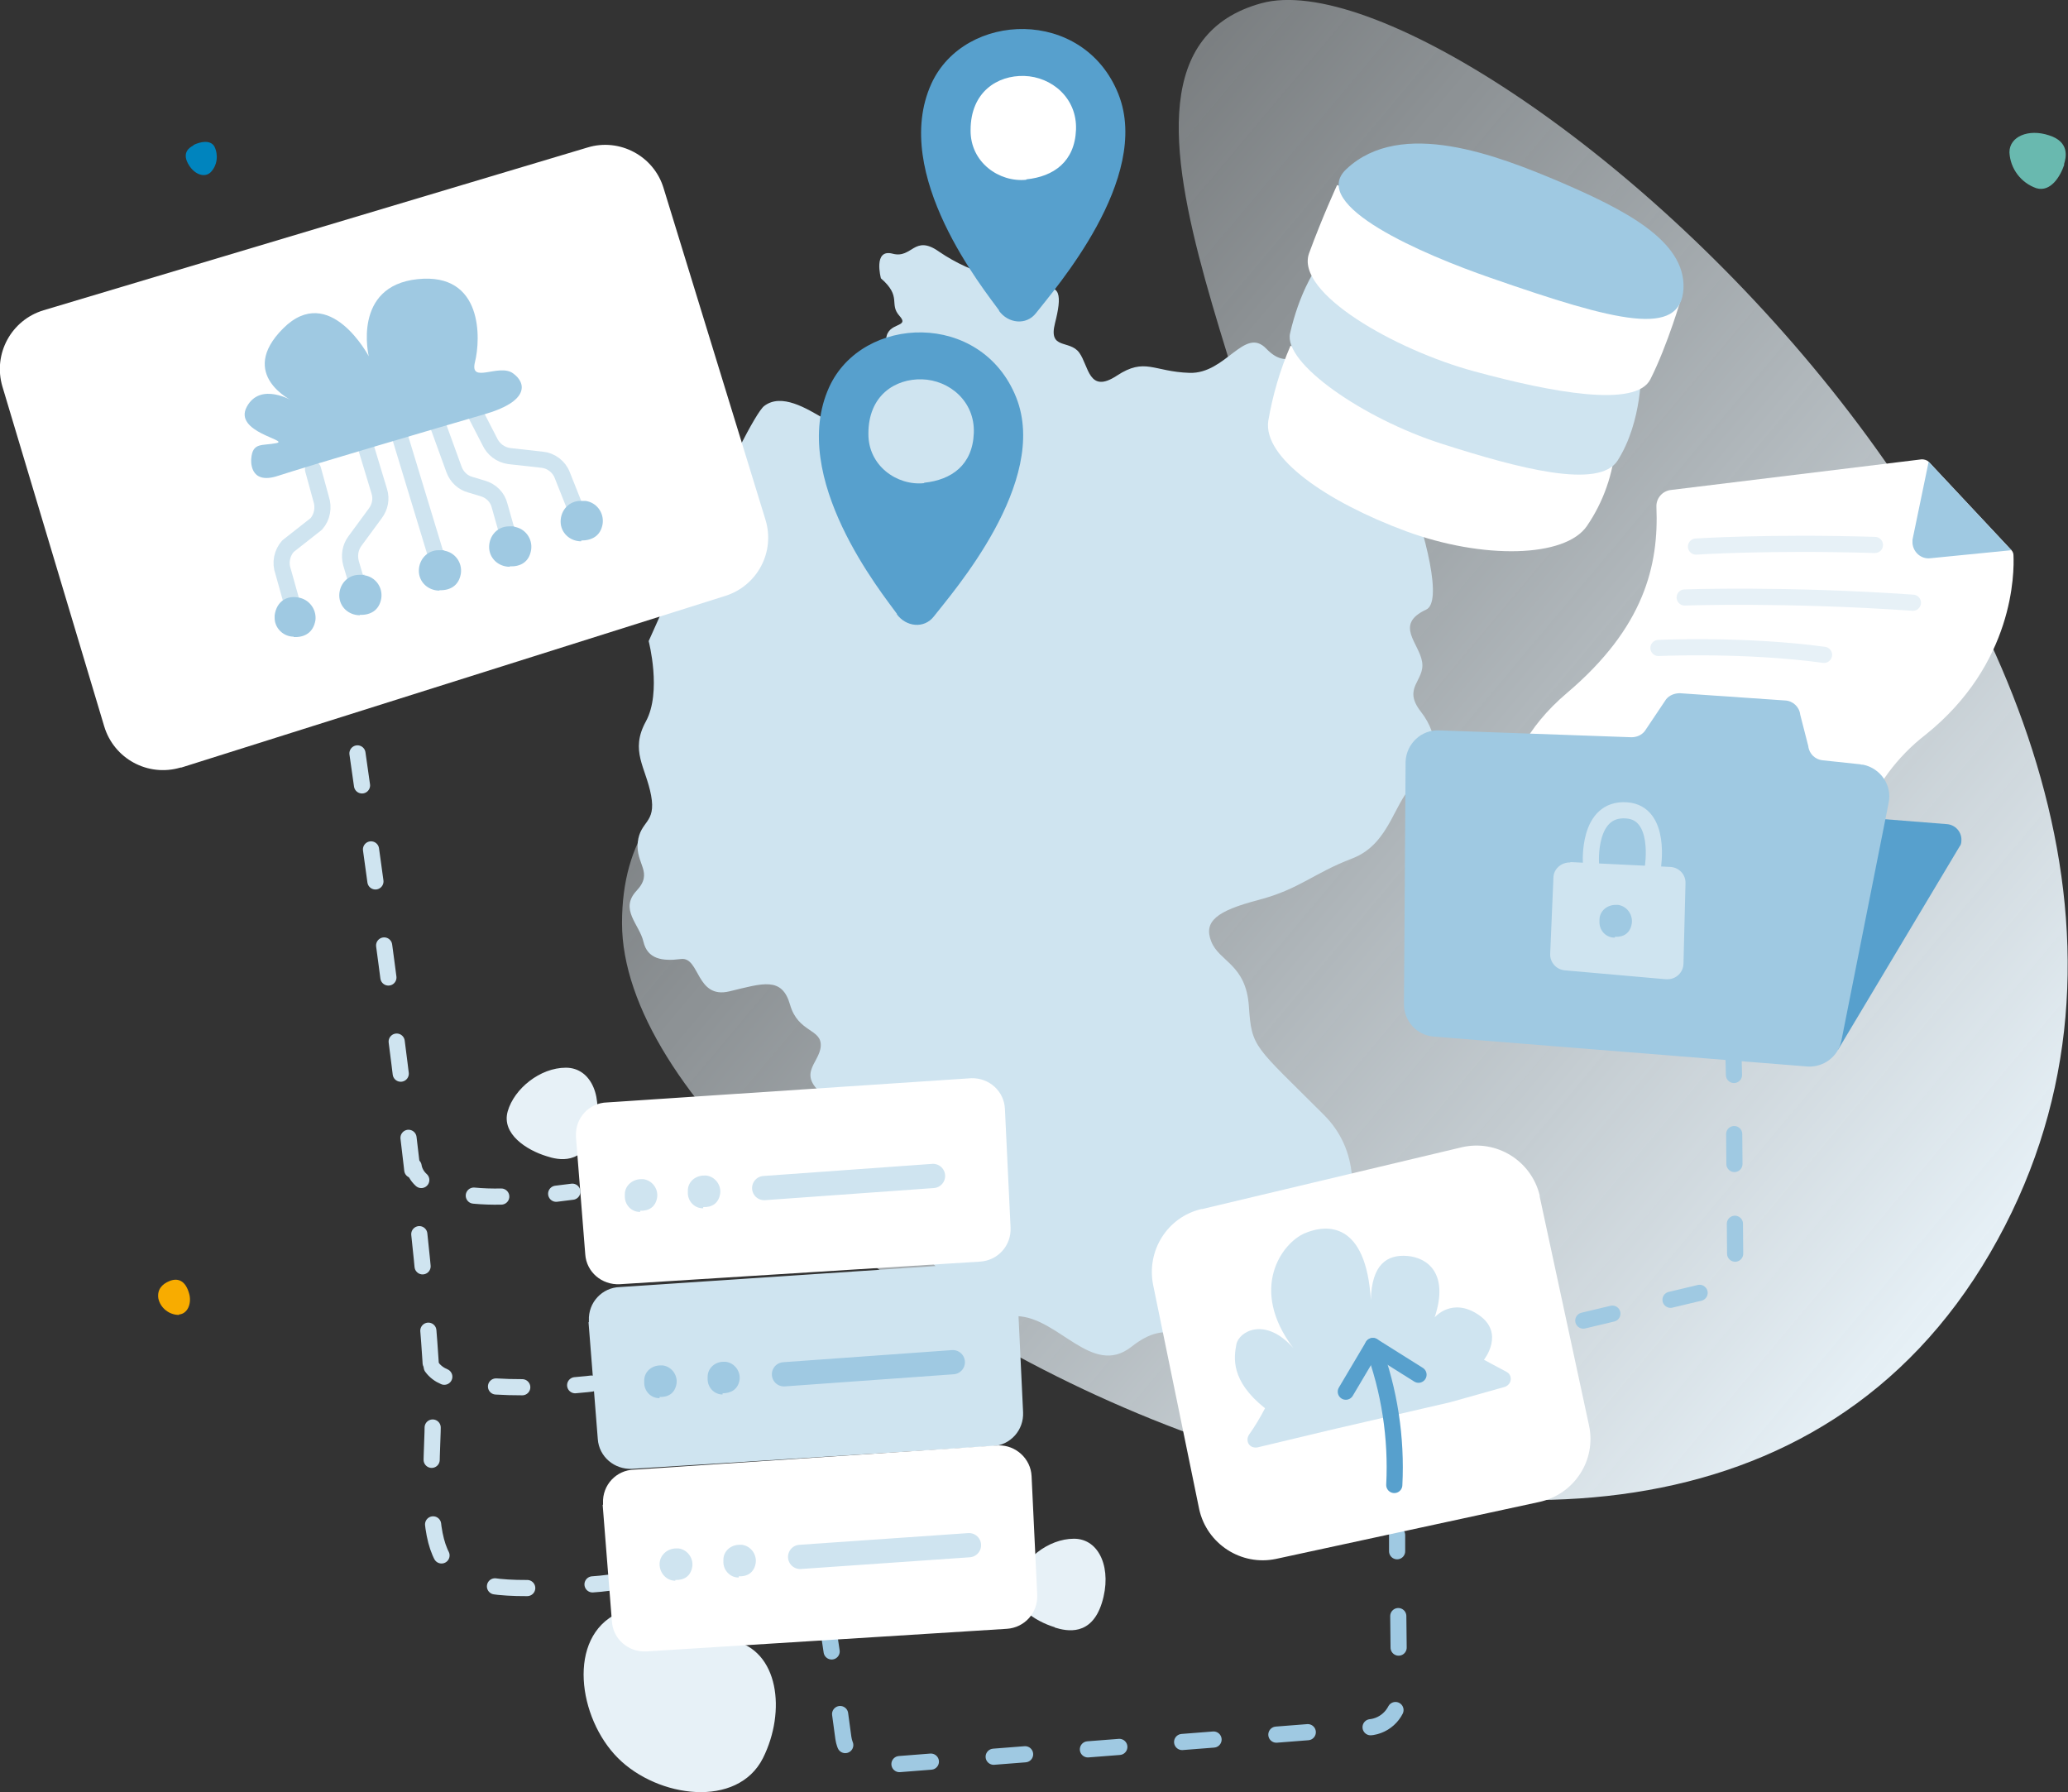
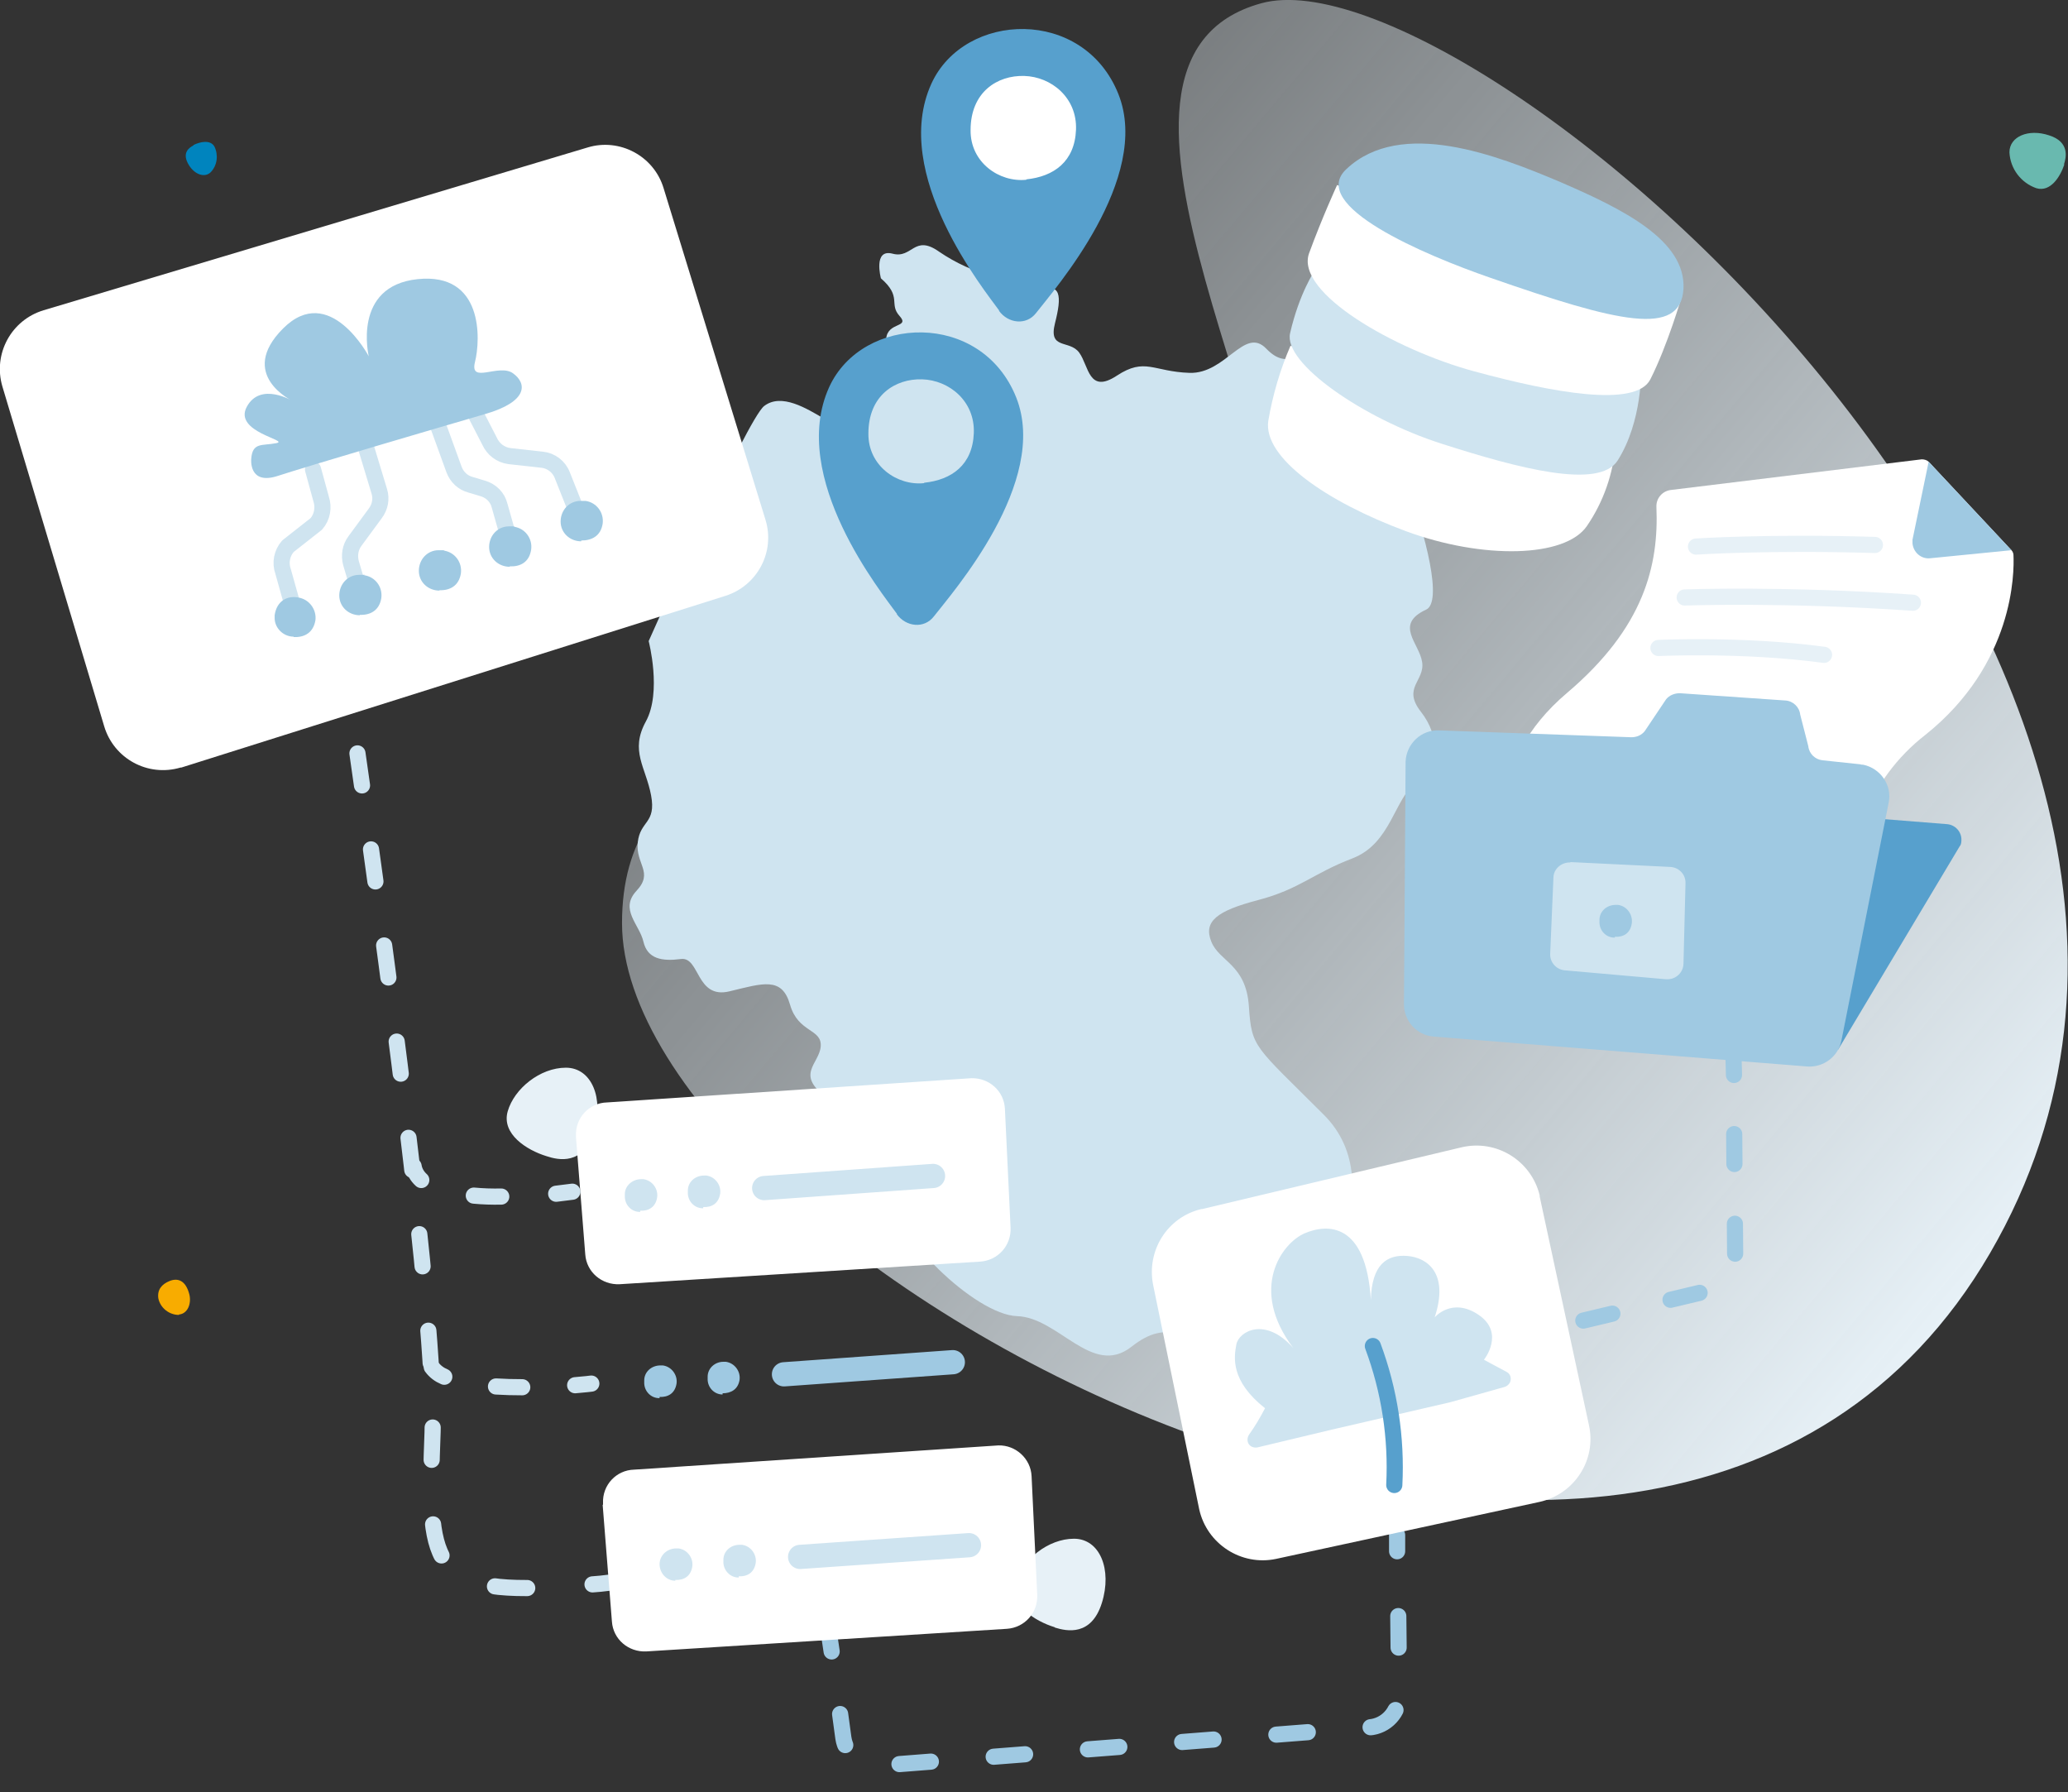
<svg xmlns="http://www.w3.org/2000/svg" id="Ebene_1" version="1.1" viewBox="0 0 512 443.6">
  <rect x="0" y="0" width="512" height="443.6" fill="#333333" stroke="none" />
  <defs>
    <style>
      .st0 {
        stroke: #e7f1f7;
      }

      .st0, .st1, .st2, .st3, .st4, .st5, .st6, .st7, .st8, .st9, .st10, .st11 {
        fill: none;
        stroke-linecap: round;
      }

      .st0, .st1, .st2, .st5, .st6, .st7, .st8, .st9, .st10, .st11 {
        stroke-width: 4px;
      }

      .st0, .st1, .st2, .st7, .st8, .st9 {
        stroke-linejoin: round;
      }

      .st12 {
        fill: #0084be;
      }

      .st12, .st13, .st14, .st15 {
        fill-rule: evenodd;
      }

      .st12, .st14, .st15 {
        isolation: isolate;
      }

      .st13 {
        fill: #f8ac00;
      }

      .st1 {
        stroke-dasharray: 7.4 14.8;
      }

      .st1, .st4, .st7, .st8 {
        stroke: #9fc9e2;
      }

      .st2, .st3, .st5, .st6, .st10, .st11 {
        stroke: #cfe4f0;
      }

      .st16 {
        fill: #fff;
      }

      .st17 {
        fill: #9fc9e2;
      }

      .st18 {
        fill: #cfe4f0;
      }

      .st3, .st4 {
        stroke-width: 6px;
      }

      .st3, .st4, .st5, .st6, .st10, .st11 {
        stroke-miterlimit: 10;
      }

      .st14 {
        fill: #e7f1f7;
      }

      .st5 {
        stroke-dasharray: 6.5 13.1;
      }

      .st6 {
        stroke-dasharray: 8 16;
      }

      .st15 {
        fill: #69b9af;
      }

      .st8 {
        stroke-dasharray: 7.8 15.6;
      }

      .st9 {
        stroke: #57a0cd;
      }

      .st10 {
        stroke-dasharray: 6.8 13.7;
      }

      .st19 {
        fill: url(#Unbenannter_Verlauf);
      }

      .st20 {
        fill: #57a0cd;
      }
    </style>
    <linearGradient id="Unbenannter_Verlauf" data-name="Unbenannter Verlauf" x1="4284.1" y1="8933.5" x2="4505.4" y2="9197.2" gradientTransform="translate(-8714.2 -4180.6) rotate(90) scale(1 -1)" gradientUnits="userSpaceOnUse">
      <stop offset="0" stop-color="#e7f1f7" stop-opacity=".4" />
      <stop offset="1" stop-color="#e7f1f7" />
    </linearGradient>
  </defs>
  <g id="Ebene_2">
    <g id="Ebene_1-2">
      <g id="HGR_Fläche">
        <path class="st19" d="M312.3.8c52.5-14.4,263.7,166.3,180.4,309.4-83.3,143.1-338.7,1-338.7-81.7s156.4-25.9,164.1-69.1S259.8,15.2,312.3.8Z" />
        <path class="st14" d="M135.3,286.2c-4.9-1.5-11.2-5.5-9.6-11.1s8-10.8,14.4-10.8,9.5,7.6,6.9,15.9-8.7,7-11.7,6Z" />
        <path class="st12" d="M47.9,35.9c1.6-.8,4.2-1.4,5.2.4,1,2.1.7,4.6-.9,6.3-1.6,1.6-4.3.5-5.7-2.2s.4-3.9,1.4-4.4h0Z" />
        <path class="st15" d="M511.1,40.7c-1,3-3.4,6.9-6.9,5.9-3.8-1.3-6.5-4.8-6.7-8.9,0-3.9,4.7-5.9,9.8-4.2,5.1,1.6,4.3,5.4,3.7,7.2h.1Z" />
        <path class="st13" d="M44.3,325.5c-2.4,0-4.6-1.7-5.1-4.1-.3-2.1.8-3.5,2.8-4.3s4-.2,4.9,3.4c.5,2.2-.4,4.7-2.6,4.9h0Z" />
        <path class="st14" d="M261.1,402.8c-4.9-1.5-11.2-5.5-9.6-11.1s8-10.8,14.4-10.8,9.5,7.6,6.9,15.9-8.7,7-11.6,6.1h0Z" />
-         <path class="st14" d="M153,399.3c14.1-6.6,17,4.4,28.4,6.8s13.3,17.5,7.5,29.1c-6.3,12.5-26,9.9-35.9,0s-12.7-29.9,0-35.9Z" />
      </g>
      <path class="st11" d="M85.6,166.7l.6,4" />
      <path class="st6" d="M88.5,186.5c6.1,42.3,19.6,140.1,18.6,168-1.2,32.4-1,40.4,31.6,38.3" />
      <path class="st11" d="M146.7,392.2c1.3-.1,2.6-.2,4-.4" />
      <path class="st18" d="M246.3,68.3c3.7,1.3,4.7,6,10.6,3.7s6,1.3,4.3,8,3.6,4,6,7.3,2.3,10.3,9.3,5.7,9-1,18-.7,13.6-11.6,19-6,8,.3,16.3.7,31.3,60.2,23.3,63.9-1.7,8.3-1,13-5,6.3-.3,12.3,4.6,13.3-1,17.3-6.3,15.3-16,19-13,7.6-23.3,10.3-13.6,5.3-11.6,10.3,8.6,5.6,9.3,16,1.3,9.6,18.6,26.9-.7,49.1-18.4,53.1-19.6-3.3-29.3,4.3-18-7.3-28.3-7.6-31.3-20.6-30.3-29.9-7.6-18-16.3-23.9-2.3-8.6-2-13-5.6-3.3-7.6-10.3-6.7-5.3-15-3.3-7.3-8.6-12-8-8.3,0-9.3-4.3-6-8-1.7-12.6-.3-6.6.3-12,4.6-4.6,3.3-11.6-5.3-11-1.3-18.3.7-19.9.7-19.9c0,0,24.3-54.9,28.6-58.2s10.6.7,14.6,3,0,9.3,6.3,9,1-9,4.3-10.3,3.7-4.7,9.3-2.7,4.3-6,.7-7.3-5.3-4-5-8.3,6-2.7,3.3-5.7.7-4.7-4.6-9.3c0,0-2-7.4,2.9-6.1s5.3-4.9,11.5-.5c4.1,2.8,8.7,4.9,13.6,6.2l.2-.2Z" />
      <path class="st16" d="M142.6,281.5l2.3,29c.3,4.4,4.1,7.6,8.5,7.4l89.3-5.6c4.4-.3,7.7-4,7.5-8.4l-1.4-29.4c-.2-4.4-3.9-7.7-8.3-7.6l-90.2,6c-4.4.1-7.9,3.8-7.7,8.3v.4h0Z" />
      <path class="st16" d="M.6,95.7l25.2,84.1c2.4,8,10.8,12.6,18.9,10.2h.2l134.7-42.5c7.9-2.5,12.4-10.9,9.9-18.9l-25.2-82c-2.4-8-10.9-12.5-18.8-10.1L10.8,76.8c-8,2.4-12.6,10.8-10.2,18.9Z" />
      <path class="st18" d="M158.4,300c-2.1,0-3.8-1.8-3.7-4v-.4c0-2.1,1.9-3.7,4-3.7h.6c2.2.3,3.7,2.4,3.4,4.5h0c-.4,2.5-2.2,3.4-4.2,3.3v.3Z" />
      <path class="st18" d="M174,299.1c-2.1,0-3.8-1.8-3.7-4v-.4c0-2.1,1.8-3.7,4-3.7h.6c2.2.3,3.7,2.4,3.4,4.5h0c-.4,2.5-2.2,3.4-4.2,3.3v.3Z" />
      <path class="st16" d="M373.3,208.3s-6.1-19.2,14.7-36.8c19.1-16.2,22.7-31.6,22.1-46-.1-2.1,1.4-3.9,3.5-4.2l62.2-7.6c.6,0,1.3.2,1.7.6l20.5,21.9c.3.3.5.8.5,1.2.2,4.3.2,26.9-21.8,44.5-14.2,11-21.1,29.1-17.9,46.8l-85.6-20.5h0Z" />
      <path class="st2" d="M77.5,116.2l2,7.3c.7,2.1.3,4.5-1.2,6.2l-7,5.5c-1.5,1.7-2,4.1-1.2,6.3l3,10.7" />
      <path class="st2" d="M117.8,102.6l3.4,6.6c.9,2,2.7,3.4,4.9,3.7l8.1.9c2.2.2,4.2,1.7,5,3.8l3.7,9.3" />
      <path class="st17" d="M72.7,157.6c-2.6,0-4.8-2.2-4.7-4.8v-.5c.5-3.6,3.2-4.9,5.8-4.4,2.7.4,4.6,2.9,4.3,5.6h0c-.5,3.1-2.7,4.3-5.3,4.2h-.1Z" />
      <path class="st2" d="M90.6,110.7l3.3,10.9c.6,1.9.2,3.9-1,5.5l-5,6.8c-1.2,1.6-1.5,3.6-1,5.5l1.6,5.4" />
-       <line class="st2" x1="98.9" y1="107.7" x2="108.2" y2="138.3" />
      <path class="st17" d="M89.1,152.3c-2.8,0-5.1-2.1-5.1-4.9s2.1-5.1,4.9-5.1.9,0,1.3.1c2.7.4,4.6,2.9,4.2,5.7h0c-.5,3-2.7,4.2-5.3,4.1h0Z" />
      <path class="st2" d="M108.3,104.9l4.1,11.3c.7,1.9,2.2,3.3,4.1,3.8l3,.9c2.1.6,3.7,2.2,4.2,4.3l1.9,6.7" />
      <path class="st17" d="M126.2,140.3c-2.8,0-5.1-2.1-5.1-4.9s2.1-5.1,4.9-5.1.9,0,1.3.1c2.7.4,4.6,2.9,4.2,5.7h0c-.5,3.1-2.7,4.2-5.3,4.1h0Z" />
      <path class="st17" d="M108.8,146.2c-2.8,0-5.1-2.1-5.1-4.9s2.1-5.1,4.9-5.1.9,0,1.3.1c2.7.4,4.6,2.9,4.2,5.7h0c-.5,3-2.7,4.2-5.3,4.1h0Z" />
      <path class="st17" d="M143.9,134c-2.8,0-5.1-2.1-5.1-4.9s2.1-5.1,4.9-5.1.9,0,1.3,0c2.7.4,4.6,2.9,4.2,5.7h0c-.5,3-2.7,4.1-5.3,4.1h0Z" />
      <path class="st17" d="M62.2,113.6s-.7,6.6,6.6,4.2,40.6-12.2,51.3-15.3c10.7-3.1,10.4-7.6,6.9-10.1s-10.8,2.8-9.4-2.8,2.1-22.2-14.2-20.5-12.1,19.1-12.1,19.1c0,0-9.7-18.4-21.2-6.9s2.4,18,2.4,18c0,0-8-4.9-11.4,1.4s10.8,8.3,7.3,9-5.9-.3-6.2,3.9Z" />
      <path class="st20" d="M247.3,76.9c2.3,3.2,6.8,3.7,9.2.6,4.5-5.8,28.7-33.3,20.4-54.2-8.6-21.6-38.1-20.5-46.3-2.6-10.2,22.4,13.2,51.2,16.8,56.2h0Z" />
      <path class="st16" d="M254.1,44.5c-6.7.7-13.9-4.3-13.8-12.3,0-9.4,6.6-13.6,13.3-13.4,6.7.2,13.1,5.4,12.8,13.3s-5.5,11.6-12.3,12.3h0Z" />
      <path class="st11" d="M146.4,342.5s-1.5.2-4,.4" />
      <path class="st5" d="M129.3,343.4c-4.3,0-8.7-.2-13-.9" />
      <path class="st11" d="M110,340.8c-1.2-.5-2.3-1.3-3.1-2.4" />
      <line class="st7" x1="205.3" y1="404.8" x2="205.9" y2="408.8" />
      <path class="st8" d="M208,424.3l.8,5.9c.6,4.2,4.3,7.2,8.6,6.9l121.6-9.5c4.2-.3,7.4-3.8,7.4-8l-.3-27.8" />
      <line class="st7" x1="345.9" y1="384" x2="345.9" y2="380" />
      <line class="st7" x1="373.8" y1="331.2" x2="377.7" y2="330.3" />
      <path class="st1" d="M392,326.9l30.2-7.2c4.2-.3,7.4-3.8,7.4-8l-.3-38.1" />
      <line class="st7" x1="429.3" y1="266.1" x2="429.2" y2="262.1" />
      <path class="st11" d="M141.7,295s-1.5.2-4,.5" />
      <path class="st10" d="M124.1,296.2c-4.6.1-9.1-.3-13.6-1.3" />
      <path class="st11" d="M104.3,292.1c-1-.9-1.7-2.1-1.9-3.4" />
-       <path class="st18" d="M145.7,327.2l2.3,29c.3,4.4,4.1,7.6,8.5,7.4l89.3-5.6c4.4-.3,7.7-4,7.5-8.4l-1.4-29.4c-.2-4.4-3.9-7.7-8.2-7.6l-90.2,6c-4.4.1-7.9,3.8-7.7,8.3v.4h-.1Z" />
      <path class="st16" d="M149.2,372.4l2.3,29c.3,4.4,4.1,7.6,8.5,7.4l89.3-5.6c4.4-.3,7.7-4,7.5-8.4l-1.4-29.4c-.2-4.3-3.9-7.7-8.2-7.6l-90.2,6c-4.4.1-7.9,3.8-7.7,8.3v.4h-.1Z" />
      <line class="st3" x1="189.2" y1="294.1" x2="231" y2="291.1" />
      <path class="st17" d="M163.2,346.1c-2.1,0-3.8-1.8-3.7-4v-.4c0-2.1,1.8-3.7,4-3.7h.6c2.2.3,3.7,2.4,3.4,4.5h0c-.4,2.5-2.2,3.4-4.2,3.3v.3Z" />
      <path class="st17" d="M178.9,345.2c-2.1,0-3.8-1.8-3.7-4v-.4c0-2.1,1.8-3.7,3.9-3.7h.6c2.2.3,3.7,2.4,3.4,4.5h0c-.4,2.4-2.2,3.3-4.2,3.3v.3Z" />
      <line class="st4" x1="194.1" y1="340.2" x2="235.9" y2="337.2" />
      <path class="st18" d="M167.2,391.3c-2.2,0-3.9-1.9-3.9-4.1s1.9-3.9,4.1-3.9h.6c2.2.3,3.7,2.4,3.4,4.5h0c-.4,2.5-2.2,3.4-4.2,3.3v.2Z" />
      <path class="st18" d="M182.8,390.5c-2.1,0-3.8-1.9-3.7-4v-.4c0-2.1,1.8-3.7,4-3.7h.6c2.2.3,3.7,2.4,3.4,4.5h0c-.4,2.5-2.2,3.4-4.2,3.3v.3Z" />
      <line class="st3" x1="198.1" y1="385.4" x2="239.9" y2="382.5" />
      <path class="st20" d="M485.3,209.3l-30.2,50.5-100.3-8.5,36.6-54.5,90.5,7.2c2.2.1,3.9,2,3.7,4.2,0,.4-.1.8-.3,1.2h0Z" />
      <path class="st17" d="M348,188.5l-.4,60.1c0,4.2,3.2,7.7,7.4,8l92.4,7.4c4,.3,7.7-2.4,8.5-6.4l11.7-58.9c.9-4.3-2-8.5-6.3-9.4-.2,0-.5,0-.7-.1l-9.4-1c-1.8-.2-3.3-1.6-3.5-3.5l-2-7.8c-.2-1.9-1.8-3.4-3.7-3.5l-26.1-1.8c-1.3,0-2.6.5-3.4,1.5l-5.3,7.9c-.8,1-2,1.5-3.3,1.5l-47.6-1.7c-4.4-.2-8.1,3.3-8.3,7.7h0c0,.1,0,0,0,0Z" />
      <path class="st18" d="M388.8,213.4l24.7,1.2c2.2.1,3.9,1.9,3.8,4.1l-.5,19.8c0,2.2-1.9,4-4.1,3.9h-.3l-25-2.2c-2.1-.2-3.7-2-3.6-4.1l.8-18.8c0-2.2,2-3.9,4.2-3.8h0Z" />
-       <path class="st2" d="M393.9,213.7s-1-13.8,8.8-13.1c8.8.6,6.5,14.2,6.5,14.2" />
      <path class="st17" d="M399.7,232.1c-2.1,0-3.8-1.8-3.7-4v-.4c0-2.1,1.8-3.7,4-3.7h.6c2.2.3,3.7,2.4,3.4,4.6h0c-.4,2.5-2.1,3.4-4.2,3.3v.2Z" />
      <path class="st17" d="M473.5,133.6l4-19.3,20.5,21.9-20.2,2c-2.2.2-4.1-1.5-4.3-3.7v-1h0Z" />
      <path class="st0" d="M419.9,135.3s17.9-1.2,44.3-.4" />
      <path class="st0" d="M410.6,160.4s21.1-1,41,1.7" />
      <path class="st0" d="M417.1,147.9s25-.9,56.5,1.3" />
      <path class="st16" d="M297.6,299.3l64.3-15.3c8.6-2,17.2,3.3,19.3,11.9v.3l12.2,56.6c1.9,8.6-3.6,17.1-12.3,19l-65.2,14.1c-8.6,1.8-17.1-3.7-19-12.3h0c0-.1-11.4-55.5-11.4-55.5-1.7-8.5,3.5-16.8,11.9-18.8h.2Z" />
      <path class="st18" d="M329.7,353.9l-18.4,4.4c-1.1.2-2.2-.4-2.4-1.5-.1-.6,0-1.1.3-1.6,1.5-2.1,2.8-4.3,4-6.6-8.6-6.8-7.7-12.6-7.1-15.8s7.1-7,14.1.9c-11.1-14.7-2.8-26,2.8-28.4s15.2-2.8,16.4,16.5c.2-8.8,4-11.3,9-10.9s10.4,4.3,6.8,15.2c0,0,4.3-5.1,10.9-.6s1.3,11.1,1.3,11.1l5.6,3c1,.5,1.3,1.7.8,2.7-.3.5-.7.8-1.2,1l-13.5,3.8" />
      <path class="st16" d="M319.5,85.6c-2.6,6-4.4,12.2-5.5,18.6-1.3,9.1,14.4,20,34.1,27.3,19,7,39.4,6.6,44.8-1.3,4.1-6,6.5-12.9,7.1-20.2l-80.5-24.4Z" />
      <path class="st18" d="M325.5,67s-3.8,5.5-6.1,15.5c-1.7,7.4,18.1,21.1,37.4,27.3s39.1,11.4,43.7,4.2c6.2-9.8,5.8-22.6,5.8-22.6l-80.7-24.4h0Z" />
-       <polyline class="st9" points="333.2 344.5 339.9 333.2 351.2 340.3" />
      <path class="st16" d="M331,45.9s-3.6,7.8-6.9,16.8c-3.5,9.8,21.3,23.9,40.8,29.2s40.1,9.1,43.7,2c4.3-8.5,7.8-20.6,7.8-20.6l-85.4-27.5h0Z" />
      <path class="st17" d="M369.1,68.8c-16.5-5.7-45.5-18-35.7-27,13.5-12.6,37.2-3.4,53,3.3,15.5,6.7,31,14.4,30.4,26.4-.7,12.1-16.4,8.2-47.7-2.7h0Z" />
      <path class="st9" d="M345.2,367.6c.6-11.7-1.2-23.4-5.3-34.4" />
    </g>
  </g>
  <path class="st20" d="M222,152c2.3,3.2,6.8,3.7,9.2.6,4.5-5.8,28.7-33.3,20.4-54.2-8.6-21.6-38.1-20.5-46.3-2.6-10.2,22.4,13.2,51.2,16.8,56.2h0Z" />
  <path class="st18" d="M228.8,119.6c-6.7.7-13.9-4.3-13.8-12.3,0-9.4,6.6-13.6,13.3-13.4s13.1,5.4,12.8,13.3-5.5,11.6-12.3,12.3h0Z" />
</svg>